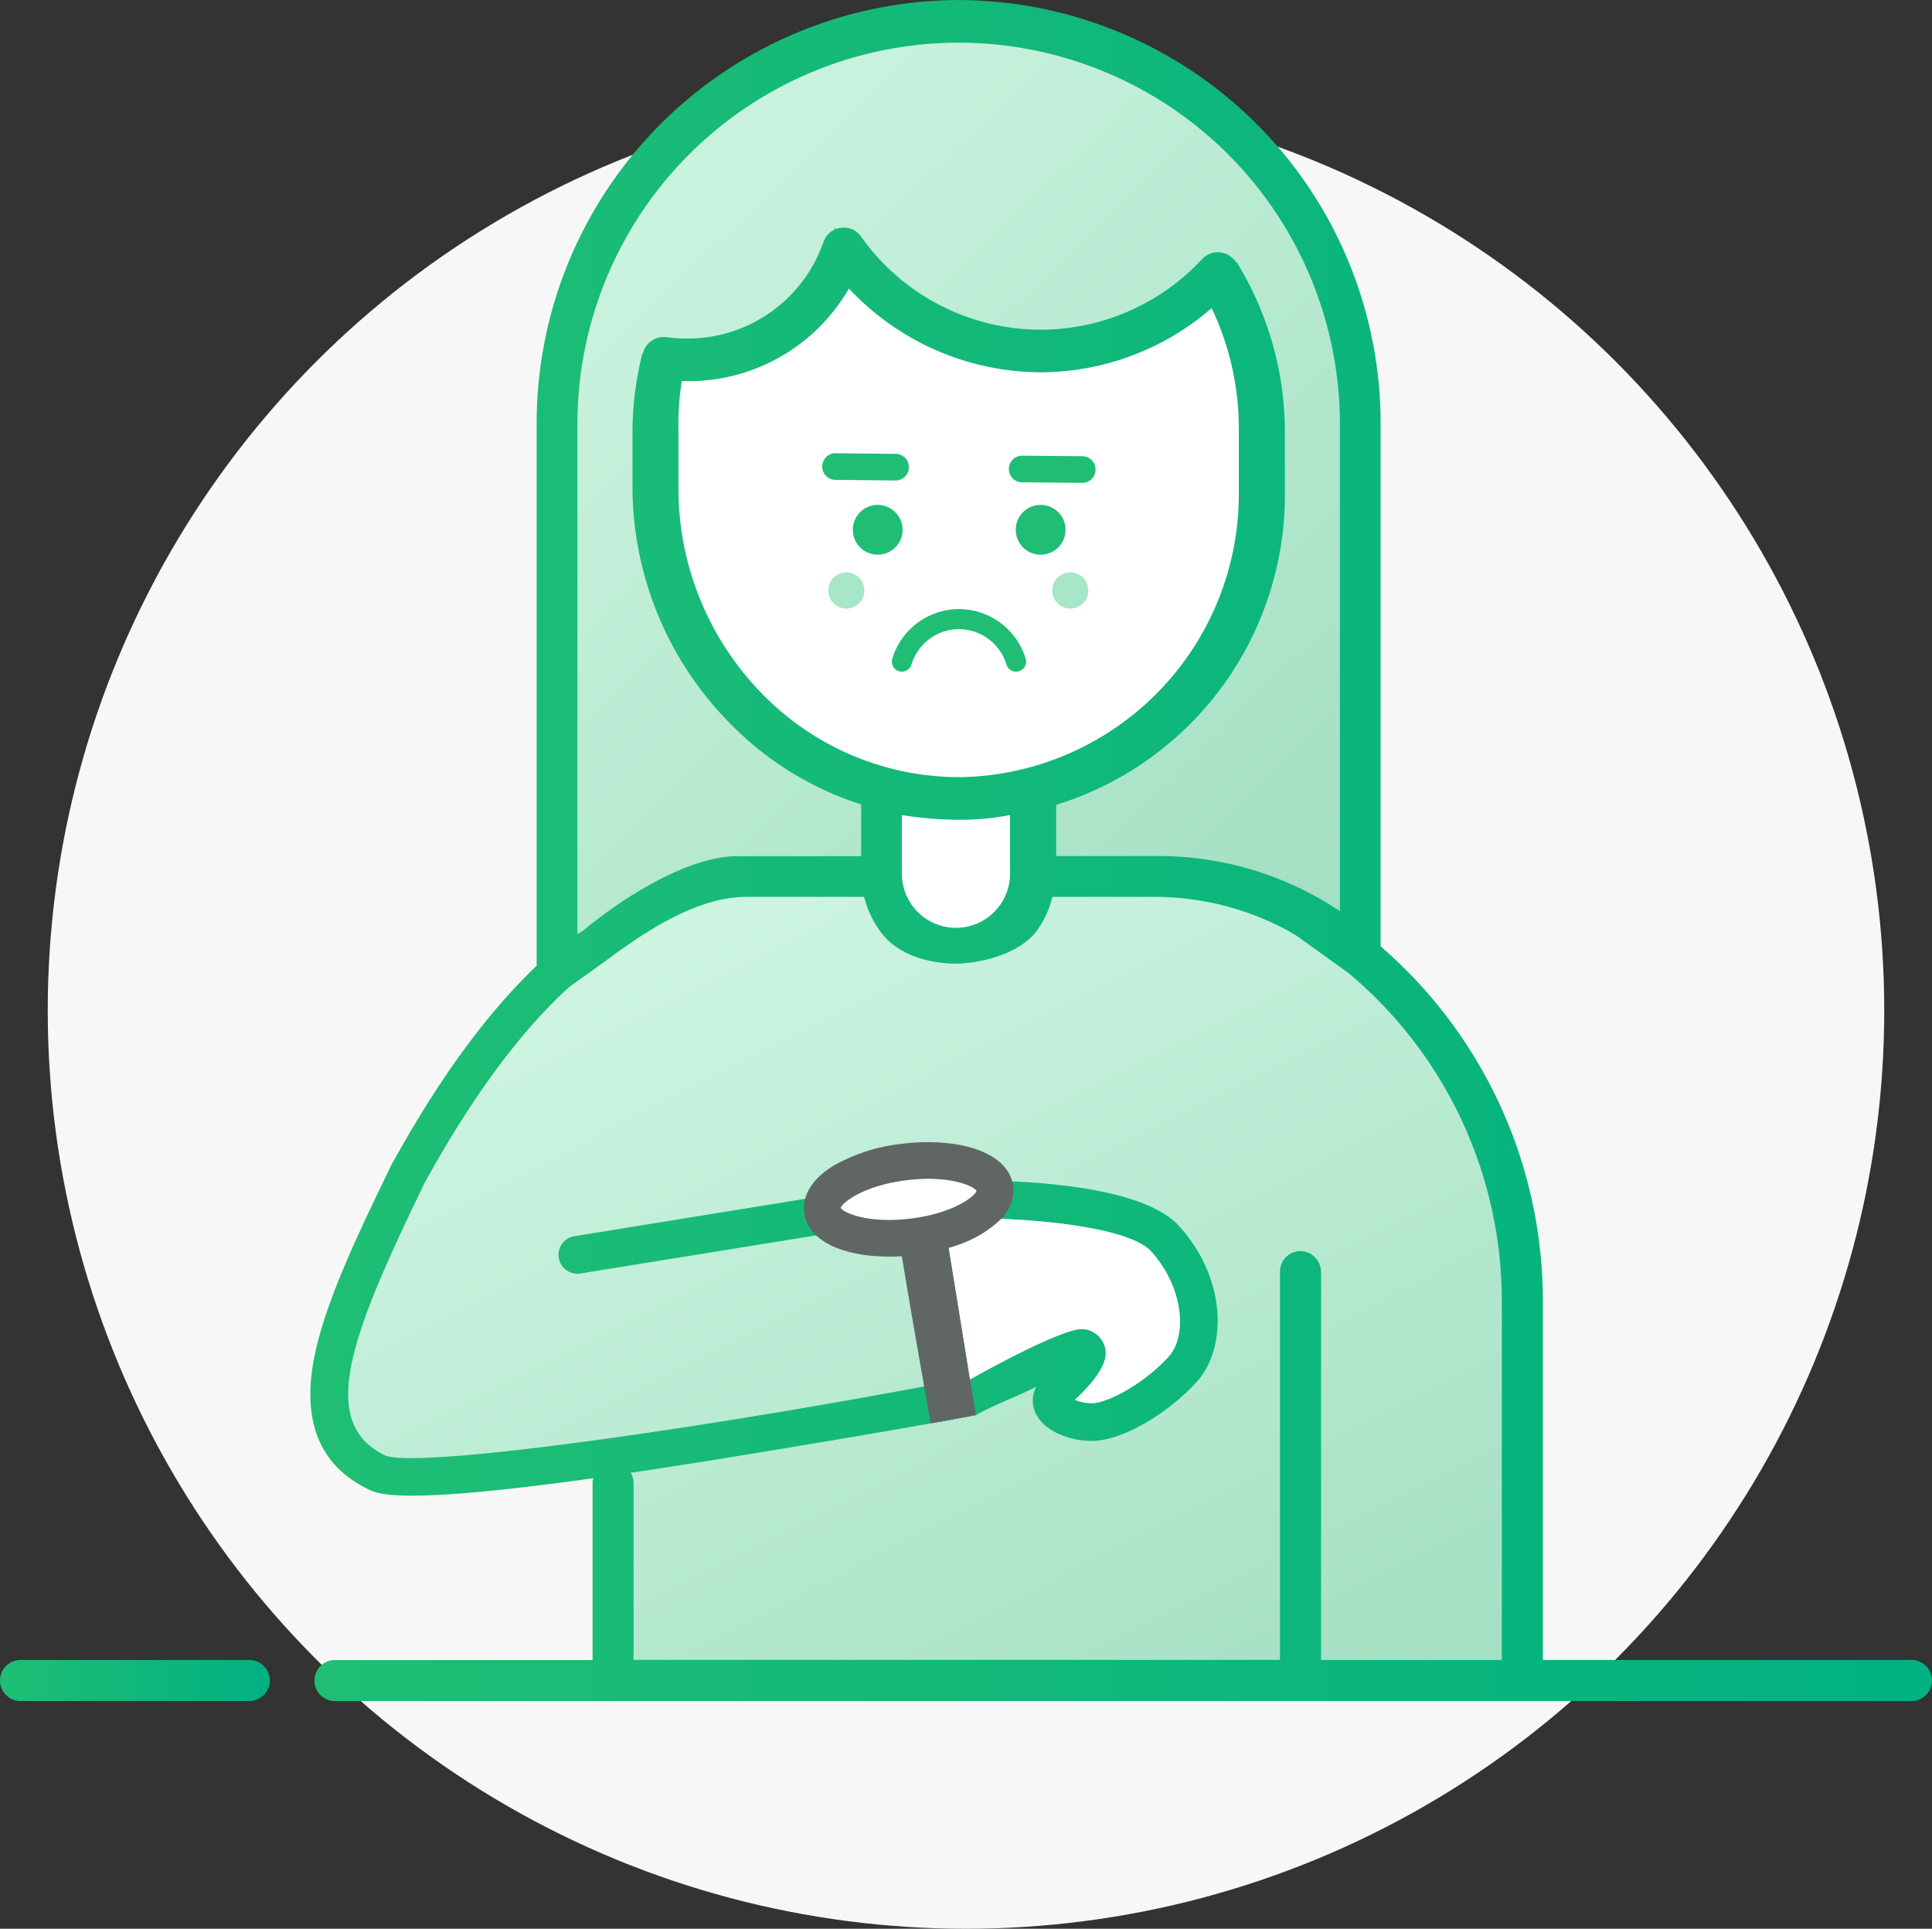
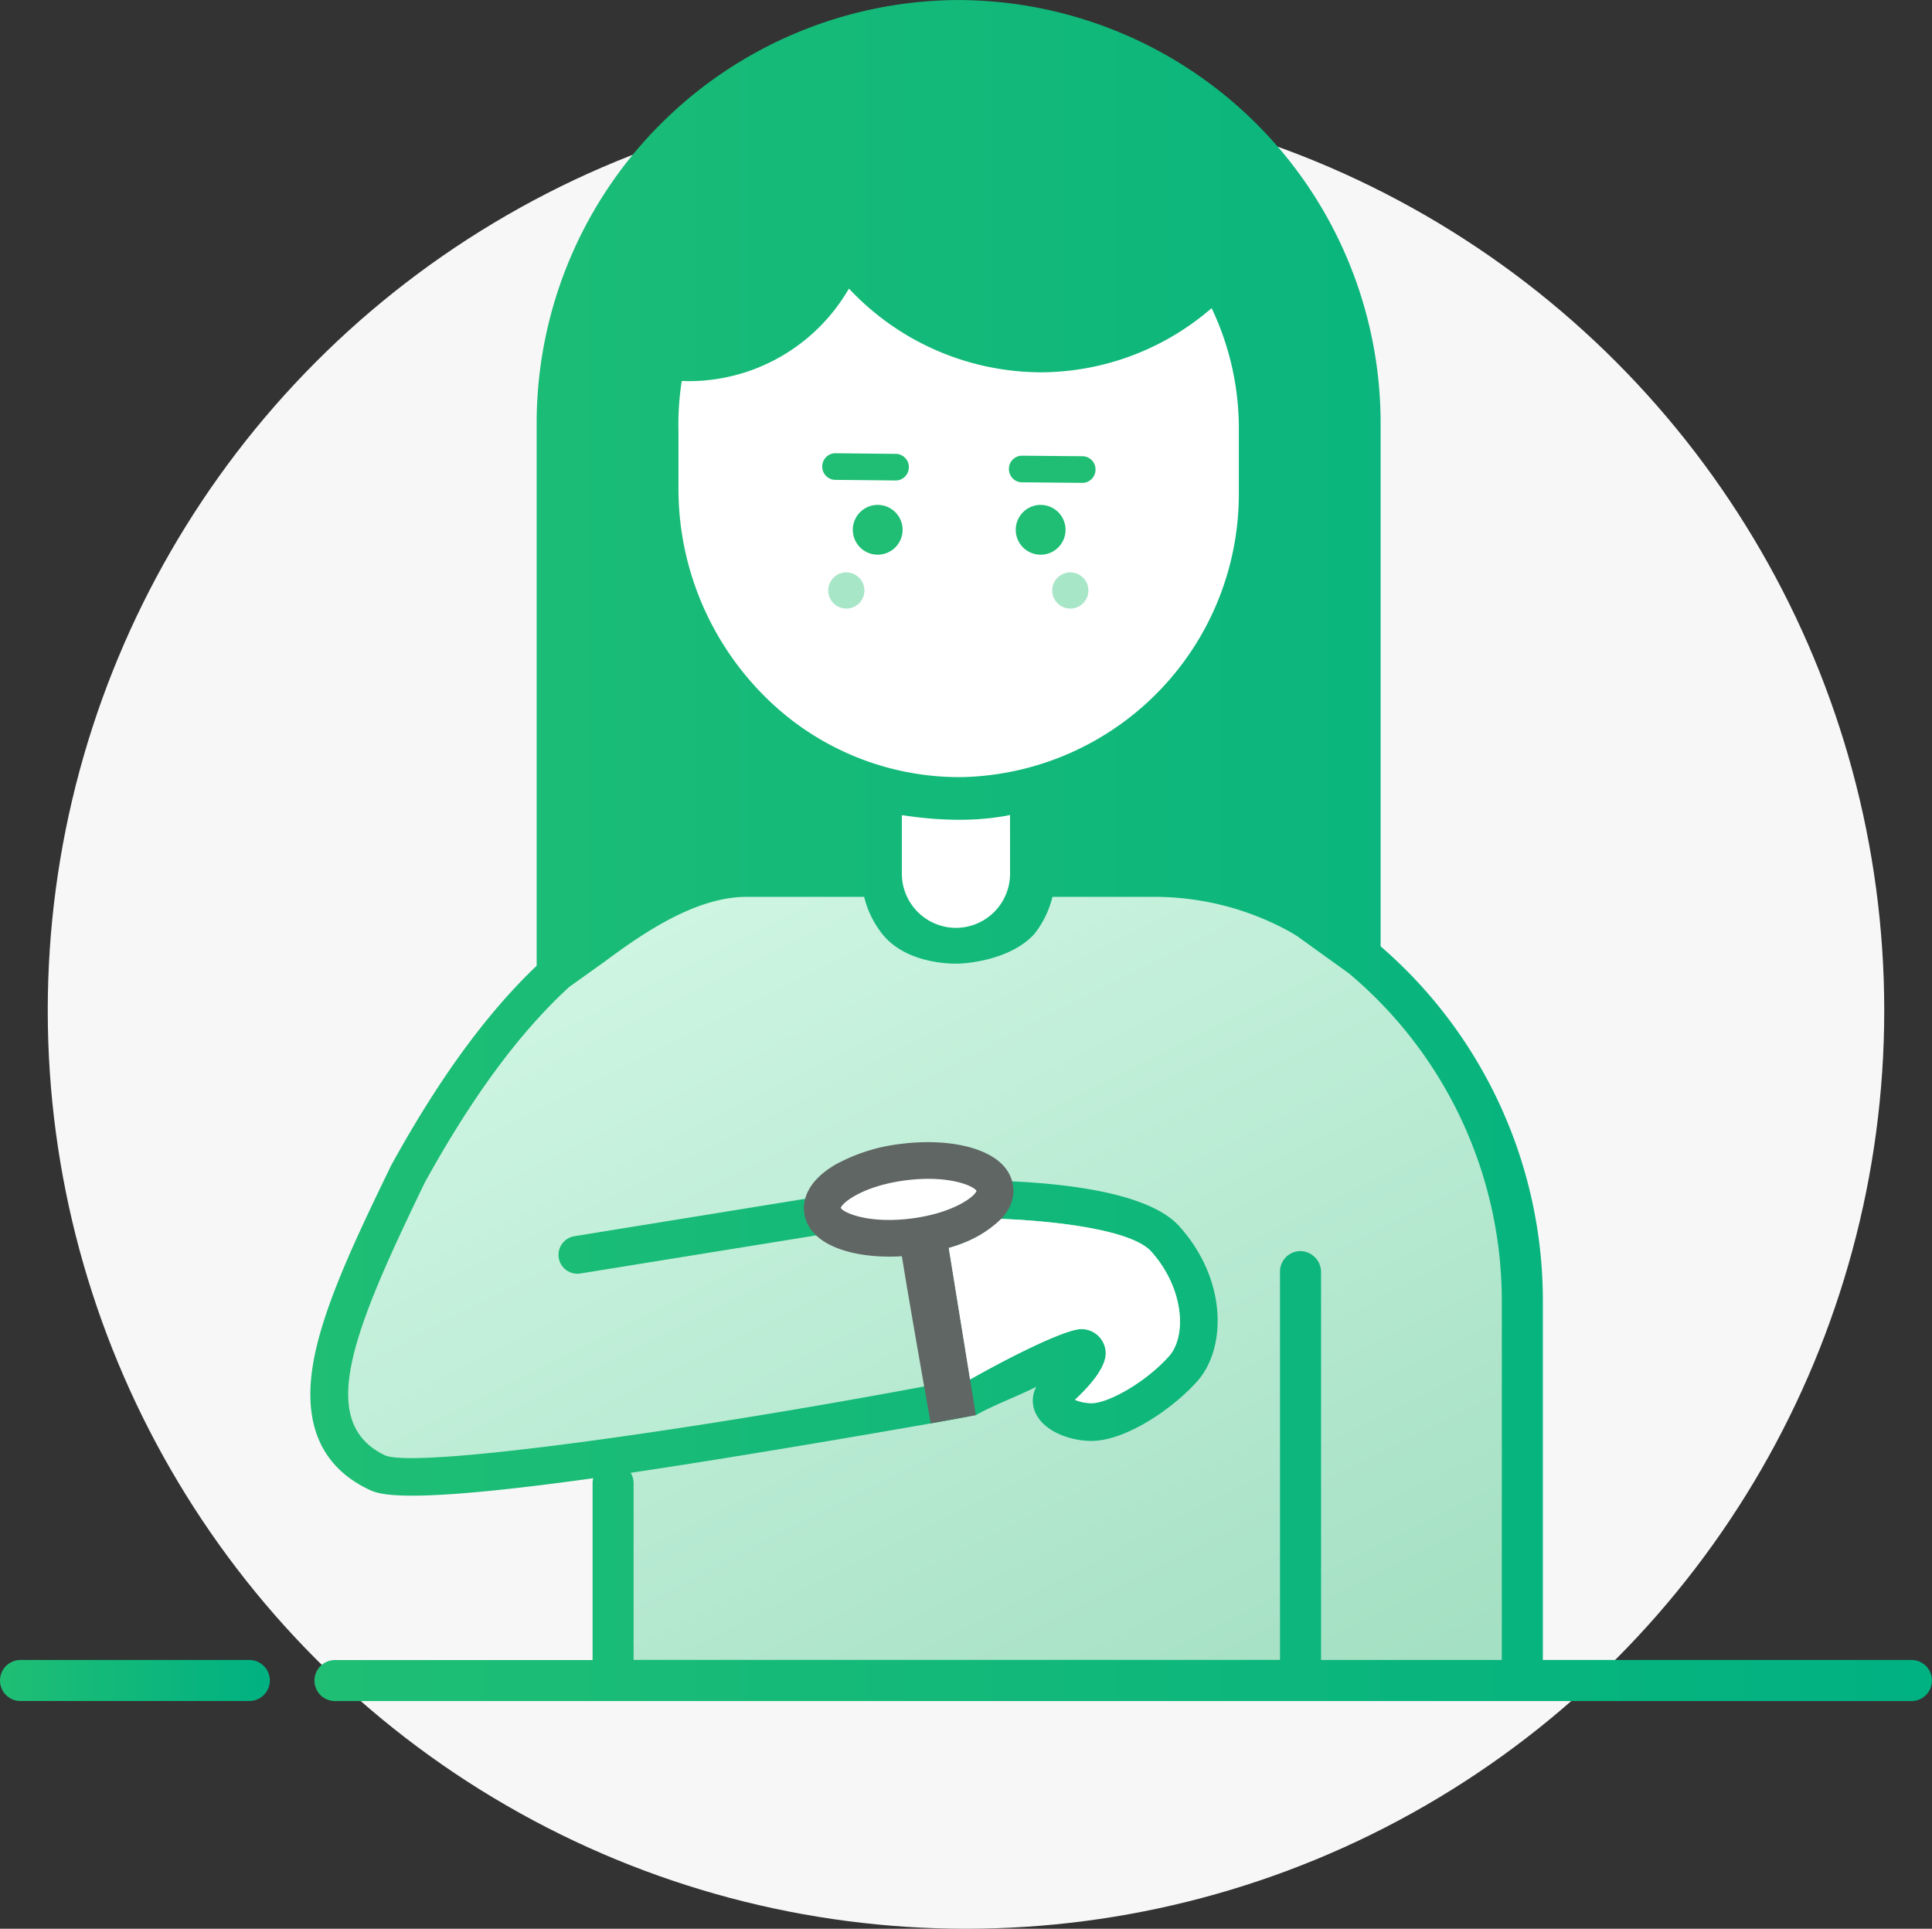
<svg xmlns="http://www.w3.org/2000/svg" xmlns:xlink="http://www.w3.org/1999/xlink" width="263.002" height="262.548" viewBox="0 0 263.002 262.548">
  <rect x="0" y="0" width="263.002" height="262.548" fill="#333333" stroke="none" />
  <defs>
    <linearGradient id="linear-gradient" y1="0.5" x2="1" y2="0.5" gradientUnits="objectBoundingBox">
      <stop offset="0" stop-color="#1fbe74" />
      <stop offset="1" stop-color="#00b181" />
    </linearGradient>
    <linearGradient id="linear-gradient-2" x1="0.229" y1="0.069" x2="0.953" y2="1" gradientUnits="objectBoundingBox">
      <stop offset="0" stop-color="#cef5e2" />
      <stop offset="1" stop-color="#a4e0c3" />
    </linearGradient>
    <linearGradient id="linear-gradient-3" x1="77.136" y1="608.478" x2="77.136" y2="608.5" xlink:href="#linear-gradient" />
    <linearGradient id="linear-gradient-4" x1="80.418" y1="608.576" x2="80.418" y2="608.597" xlink:href="#linear-gradient" />
    <linearGradient id="linear-gradient-5" x1="50.713" y1="1167.786" x2="50.713" y2="1167.856" xlink:href="#linear-gradient" />
    <linearGradient id="linear-gradient-6" x1="48.557" y1="1170.38" x2="48.557" y2="1170.452" xlink:href="#linear-gradient" />
    <linearGradient id="linear-gradient-7" x1="0.124" y1="0" x2="0.935" y2="0.969" xlink:href="#linear-gradient-2" />
    <linearGradient id="linear-gradient-9" x1="33.432" y1="492.937" x2="33.486" y2="492.937" xlink:href="#linear-gradient" />
  </defs>
  <g id="no-show-illustration" transform="translate(-1067.5 -1630.452)">
    <circle id="Ellipse_2861" data-name="Ellipse 2861" cx="125" cy="125" r="125" transform="translate(1074 1643)" fill="#f7f7f7" />
    <g id="Group_12332" data-name="Group 12332" transform="translate(1464.5 4767.457)">
      <path id="Path_14922" data-name="Path 14922" d="M-136.8-2911.046h-50.17v-48.634a63.767,63.767,0,0,0-22.088-48.507v-71.161A57.615,57.615,0,0,0-266.5-3137a57.617,57.617,0,0,0-57.445,57.657v73.8c-6.835,6.514-13.325,15.411-19.775,27.116l-.063.122c-4.331,8.956-8.809,18.217-10.371,25.739-1.851,8.9.606,15.054,7.3,18.29.692.335,1.792.866,5.949.866,4.195,0,11.514-.543,24.664-2.376a2.79,2.79,0,0,0-.094.639v24.11H-351.4a2.8,2.8,0,0,0-2.794,2.795,2.794,2.794,0,0,0,2.794,2.794h214.6v0a2.8,2.8,0,0,0,2.8-2.795A2.8,2.8,0,0,0-136.8-2911.046Z" fill="url(#linear-gradient)" />
      <path id="Path_14923" data-name="Path 14923" d="M-265.218-2945.158l1.065.793c2.072-1.238,6.156-2.779,8.231-3.879a3.968,3.968,0,0,0-.218,3.319c1.015,2.663,4.663,4.063,7.742,4.063,4.447,0,10.792-4.121,14.361-8.1,3.975-4.444,4.171-13.788-2.442-21.135-5.962-6.624-27.462-6.307-31.713-6.177l.158,5.14c9.583-.294,24.517.9,27.733,4.477,4.49,4.991,4.885,11.523,2.431,14.267-3.223,3.6-8.3,6.394-10.523,6.394a6,6,0,0,1-2.279-.457c4.951-4.617,4.29-6.584,4-7.444a3.292,3.292,0,0,0-3.014-2.187c-1.814-.141-8.909,3.226-16.1,7.332l-4.377-27.858-48.657,7.882h0a2.571,2.571,0,0,0-2.116,2.957v0a2.57,2.57,0,0,0,2.957,2.115l43.542-7.036,3.513,22.363c-32.481,6.093-69.545,11.294-73.69,9.419-9.446-4.568-4.257-17.065,5.429-37.1,6.476-11.744,12.931-20.481,19.7-26.673l4.839-3.454c5.666-4.237,12.615-8.788,19.294-8.786h15.984l.1.358a13.1,13.1,0,0,0,2.38,4.71c3.538,4.416,10.474,4.016,10.474,4.016s6.674-.161,10.207-4.016a13.084,13.084,0,0,0,2.38-4.71l.1-.358h13.883a38.237,38.237,0,0,1,18.395,4.726c.346.2.688.409,1.029.618l7.034,5.065a58.214,58.214,0,0,1,20.826,44.841v48.626h-24.607v-52.741a2.872,2.872,0,0,0-2.52-2.9,2.793,2.793,0,0,0-3.055,2.506c-.009.091-.013.183-.013.274v52.855h-87.994V-2935.1a2.763,2.763,0,0,0-.4-1.426c2.027-.3,4.164-.624,6.435-.979,17.882-2.793,37.028-6.2,37.2-6.237l2.447-.464Z" fill="url(#linear-gradient-2)" />
      <path id="Path_14924" data-name="Path 14924" d="M-265.92-3031.224h0c-.213,0-.427.005-.639.005a37.475,37.475,0,0,1-26.346-11,39.9,39.9,0,0,1-11.738-28.359v-7.734a38.657,38.657,0,0,1,.389-6.423l.07-.414.645.02c.07,0,.136.008.225.008a25.177,25.177,0,0,0,21.555-12.063l.328-.533.434.45a35.918,35.918,0,0,0,25.685,10.941,35.645,35.645,0,0,0,22.769-8.327l.485-.4.266.574a38.1,38.1,0,0,1,3.434,16.17v8.665A38.548,38.548,0,0,1-265.92-3031.224Z" fill="#fff" />
      <path id="Path_9000" data-name="Path 9000" d="M-251.948-3064.887a3.389,3.389,0,0,0-3.389-3.389h0a3.388,3.388,0,0,0-3.389,3.389h0a3.389,3.389,0,0,0,3.389,3.39h0a3.39,3.39,0,0,0,3.39-3.389h0Z" fill="url(#linear-gradient-3)" />
-       <path id="Path_9001" data-name="Path 9001" d="M-274.13-3064.887a3.389,3.389,0,0,0-3.387-3.389h0a3.388,3.388,0,0,0-3.39,3.386v0h0a3.388,3.388,0,0,0,3.387,3.39h0a3.39,3.39,0,0,0,3.389-3.388Z" fill="url(#linear-gradient-4)" />
+       <path id="Path_9001" data-name="Path 9001" d="M-274.13-3064.887a3.389,3.389,0,0,0-3.387-3.389a3.388,3.388,0,0,0-3.39,3.386v0h0a3.388,3.388,0,0,0,3.387,3.39h0a3.39,3.39,0,0,0,3.389-3.388Z" fill="url(#linear-gradient-4)" />
      <path id="Path_9003" data-name="Path 9003" d="M-281.789-3059.089a2.462,2.462,0,0,0-2.463,2.461h0a2.463,2.463,0,0,0,2.463,2.463,2.462,2.462,0,0,0,2.463-2.461h0a2.462,2.462,0,0,0-2.462-2.462h0Z" fill="#a8e6c8" />
      <path id="Path_9004" data-name="Path 9004" d="M-251.3-3059.089a2.462,2.462,0,0,0-2.462,2.462,2.461,2.461,0,0,0,2.461,2.463h0a2.461,2.461,0,0,0,2.463-2.459h0a2.463,2.463,0,0,0-2.459-2.465Z" fill="#a8e6c8" />
      <path id="Path_9005" data-name="Path 9005" d="M-274.993-3071.6a1.8,1.8,0,0,0,1.713-1.792,1.8,1.8,0,0,0-1.675-1.828l-8.4-.088a1.8,1.8,0,0,0-1.713,1.793,1.8,1.8,0,0,0,1.675,1.827Z" fill="url(#linear-gradient-5)" />
      <path id="Path_9005-2" data-name="Path 9005-2" d="M-257.979-3071.351a1.8,1.8,0,0,1-1.678-1.825,1.8,1.8,0,0,1,1.71-1.8l8.4.075a1.8,1.8,0,0,1,1.678,1.825,1.8,1.8,0,0,1-1.71,1.8Z" fill="url(#linear-gradient-6)" />
-       <path id="Path_14925" data-name="Path 14925" d="M-318.4-3079.348a51.933,51.933,0,0,1,51.9-51.849,51.933,51.933,0,0,1,51.9,51.849v66.369l-.75-.484a44.227,44.227,0,0,0-24.489-7.008h-13.386v-6.973l.336-.108a44.166,44.166,0,0,0,30.8-42.089v-8.665a44.219,44.219,0,0,0-6.484-22.887.529.529,0,0,1-.171-.169,1.146,1.146,0,0,0-.119-.141l-.111-.125c-.05-.061-.113-.122-.171-.181l-.258-.22c-.067-.053-.137-.108-.21-.157a2.71,2.71,0,0,0-.279-.16,1.544,1.544,0,0,0-.214-.1,2.651,2.651,0,0,0-.31-.107c-.073-.021-.146-.042-.221-.057a2.582,2.582,0,0,0-.315-.046c-.1-.008-.178-.014-.274-.014a2.48,2.48,0,0,0-.276.016c-.091.009-.173.019-.257.034a3.06,3.06,0,0,0-.3.077c-.08.024-.157.048-.234.079a2.863,2.863,0,0,0-.312.152l-.106.05c-.029.02-.057.042-.088.062a2.7,2.7,0,0,0-.272.206c-.067.056-.134.112-.194.173l-.079.069a30.023,30.023,0,0,1-21.989,9.626,29.993,29.993,0,0,1-24.433-12.65,2.886,2.886,0,0,0-1.438-1.109,2.751,2.751,0,0,0-.458-.1,2.657,2.657,0,0,0-.519-.039,2.765,2.765,0,0,0-.529.054,2.733,2.733,0,0,0-.531.158l-.292-.408.194.445a2.877,2.877,0,0,0-.425.241l-.087.05a3.246,3.246,0,0,0-.343.3l-.073.066a1.308,1.308,0,0,0-.143.18l-.127.169a1.439,1.439,0,0,0-.1.132l-.065.13a3.2,3.2,0,0,0-.187.405,19.585,19.585,0,0,1-18.5,13.183,19.66,19.66,0,0,1-2.846-.2.874.874,0,0,1-.143,0,3.1,3.1,0,0,0-.333-.014c-.074,0-.149.007-.225.014a3.052,3.052,0,0,0-.354.057c-.06.015-.122.029-.184.049a2.785,2.785,0,0,0-.352.129c-.058.025-.111.05-.162.078a2.7,2.7,0,0,0-.324.194c-.049.034-.1.067-.141.1a3.183,3.183,0,0,0-.279.253c-.041.042-.085.09-.127.14a2.785,2.785,0,0,0-.213.285c-.039.061-.075.12-.11.183a2.964,2.964,0,0,0-.15.313c-.031.075-.056.148-.08.226a.682.682,0,0,1-.153.254,44.585,44.585,0,0,0-1.337,10.558v7.735a45.868,45.868,0,0,0,13.75,32.5,43.233,43.233,0,0,0,17.052,10.454l.336.107-.011,7.043H-296.6c-6.487,0-15.082,5.229-21.07,10.167l-.734.438Z" fill="url(#linear-gradient-7)" />
      <path id="Path_14926" data-name="Path 14926" d="M-259.5-3018.083a7.378,7.378,0,0,1-7.365,7.379,7.378,7.378,0,0,1-7.365-7.379v-7.955l.547.069a51.435,51.435,0,0,0,7.013.557c.274,0,.458,0,.733-.006a35.646,35.646,0,0,0,5.849-.529l.582-.125Z" fill="#fff" />
      <path id="Path_14927" data-name="Path 14927" d="M-363.066-2911.046h-31.141a2.8,2.8,0,0,0-2.793,2.795,2.793,2.793,0,0,0,2.793,2.794h31.141v0a2.8,2.8,0,0,0,2.8-2.795A2.8,2.8,0,0,0-363.066-2911.046Z" fill="url(#linear-gradient)" />
      <ellipse id="Ellipse_2886" data-name="Ellipse 2886" cx="11.831" cy="5.125" rx="11.831" ry="5.125" transform="matrix(0.992, -0.125, 0.125, 0.992, -285.686, -2977.347)" fill="#fff" />
-       <path id="Path_10373" data-name="Path 10373" d="M-258.684-3045.576a1.37,1.37,0,0,1-1.311-.977,6.782,6.782,0,0,0-6.459-4.811,6.786,6.786,0,0,0-6.465,4.811,1.369,1.369,0,0,1-1.7.919,1.369,1.369,0,0,1-.919-1.7,9.541,9.541,0,0,1,9.087-6.765,9.539,9.539,0,0,1,9.082,6.765,1.369,1.369,0,0,1-.92,1.7A1.385,1.385,0,0,1-258.684-3045.576Z" fill="url(#linear-gradient-9)" />
      <path id="Path_14928" data-name="Path 14928" d="M-259.088-2975.529c-.625-4.966-8.1-6.665-15.171-5.776a24.226,24.226,0,0,0-9.074,2.862c-4.058,2.4-4.369,5.1-4.193,6.493.52,4.132,5.783,6,11.607,6,.56,0,1.126-.02,1.693-.055,1.024,6.475,3.921,22.754,3.921,22.754l6.152-1.116-3.686-22.76C-262.668-2968.669-258.6-2971.647-259.088-2975.529Zm-13.891,4.394c-5.693.718-9.114-.721-9.572-1.441.265-.812,3.224-3.052,8.916-3.768s9.113.72,9.572,1.441C-264.329-2974.091-267.288-2971.851-272.979-2971.135Z" fill="#606664" />
      <path id="Path_14929" data-name="Path 14929" d="M-237.871-2952.39c-3.22,3.6-8.3,6.39-10.52,6.39a5.913,5.913,0,0,1-2.28-.46c4.95-4.62,4.29-6.58,4-7.44a3.315,3.315,0,0,0-3.02-2.19c-1.74-.13-8.36,2.97-15.25,6.86l-2.9-17.9a16.01,16.01,0,0,0,7.14-3.96c8.55.35,17.92,1.69,20.4,4.43C-235.811-2961.67-235.421-2955.14-237.871-2952.39Z" fill="#fff" />
    </g>
  </g>
</svg>